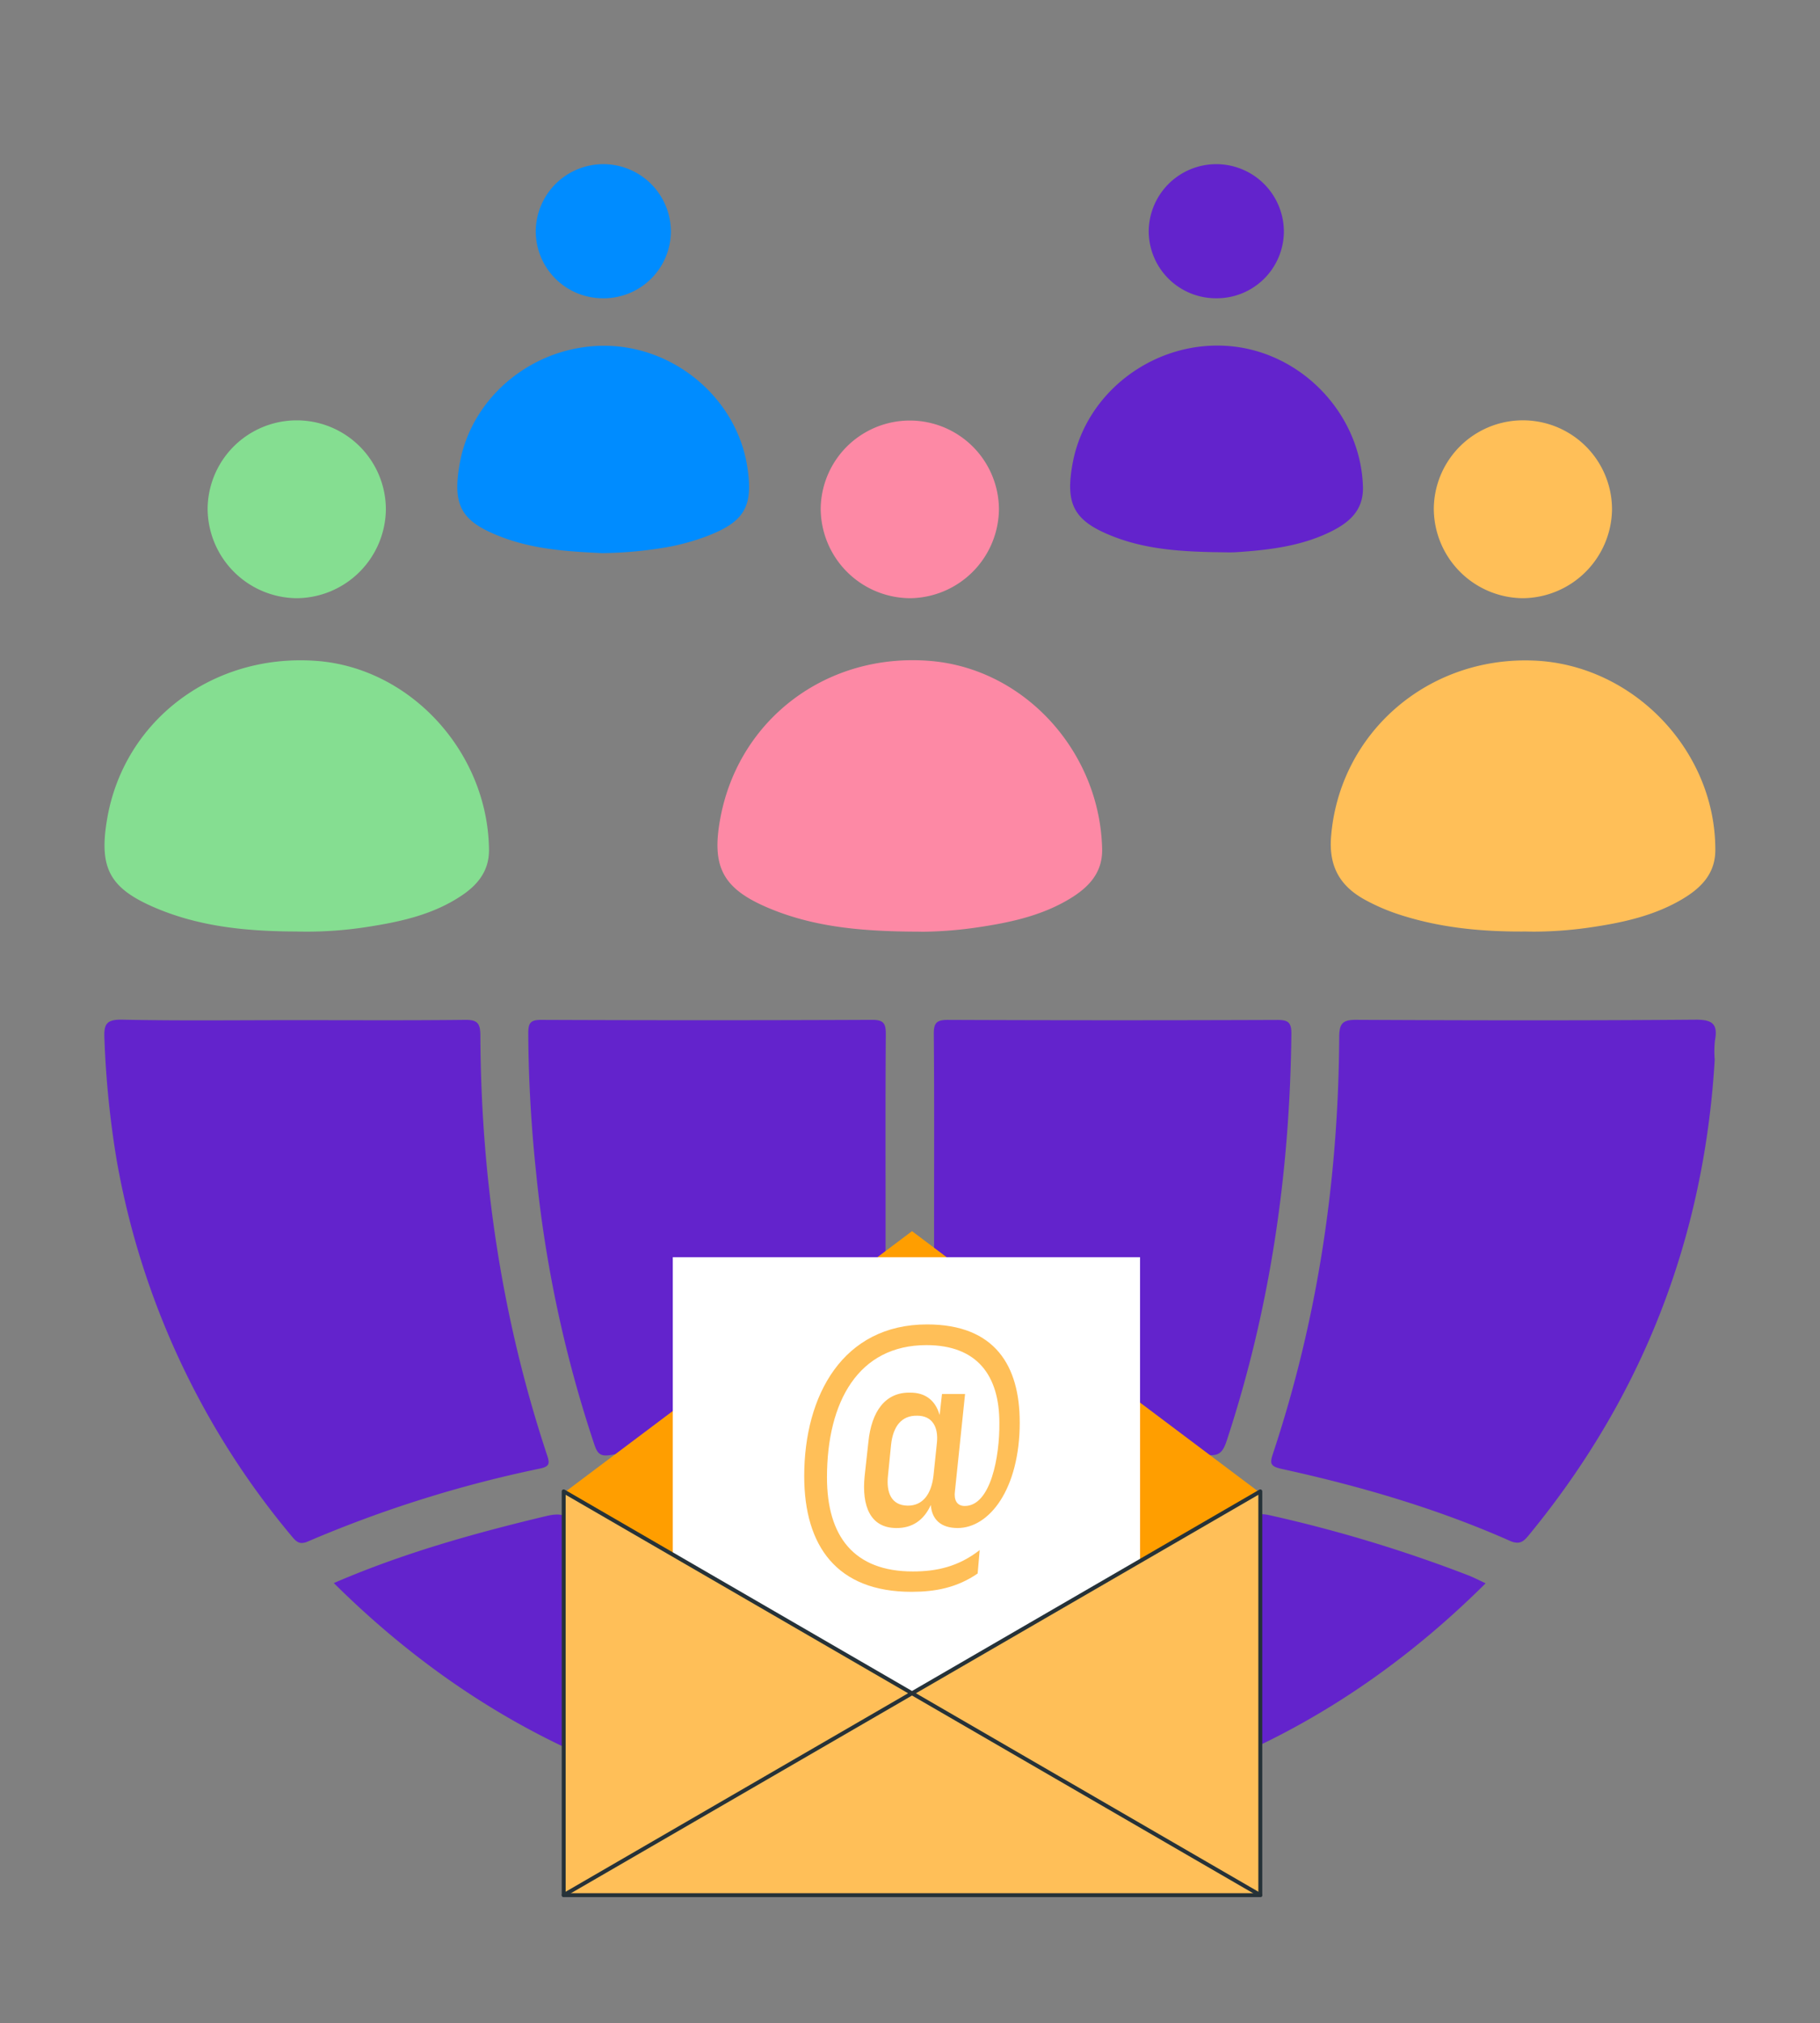
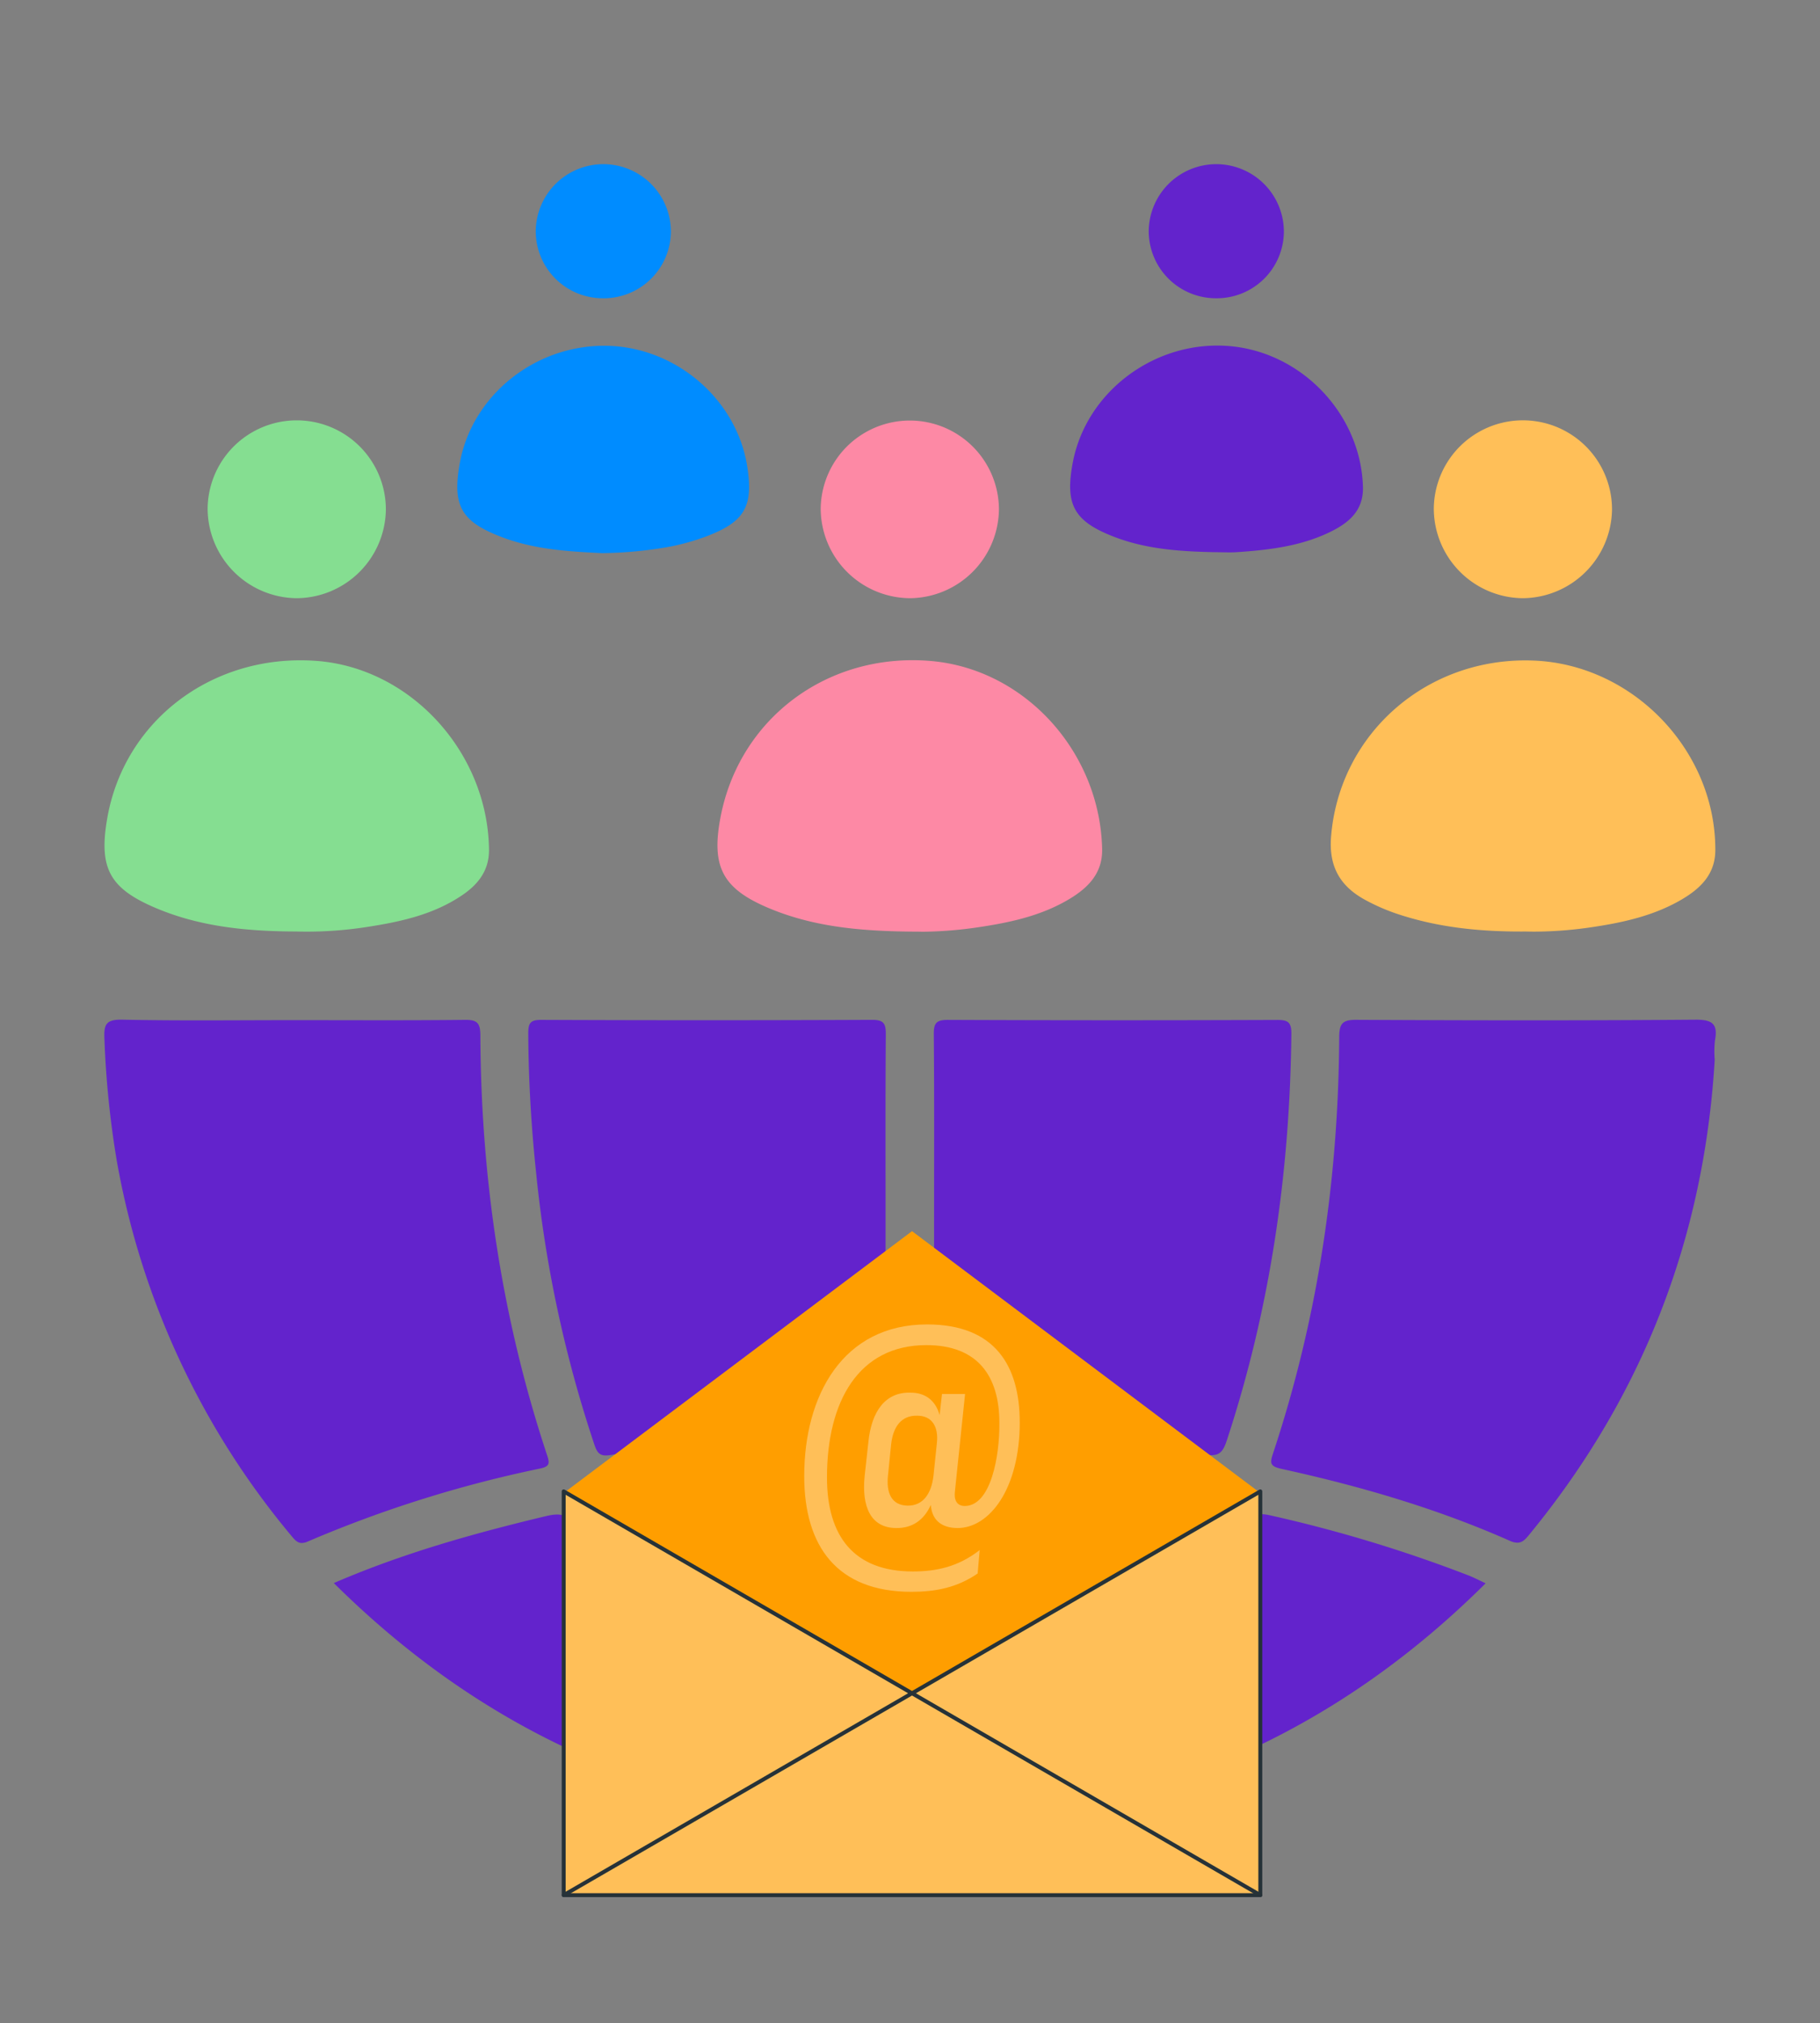
<svg xmlns="http://www.w3.org/2000/svg" width="463.251" height="514.982" viewBox="0 0 463.251 514.982">
  <rect x="0" y="0" width="463.251" height="514.982" fill="#808080" stroke="none" />
  <defs>
    <clipPath id="clip-path">
      <rect id="Rectangle_126" data-name="Rectangle 126" width="463.251" height="514.982" fill="none" />
    </clipPath>
    <clipPath id="clip-path-2">
      <rect id="Rectangle_125" data-name="Rectangle 125" width="463.251" height="446.557" fill="none" />
    </clipPath>
    <clipPath id="clip-path-3">
      <rect id="Rectangle_1069" data-name="Rectangle 1069" width="410.167" height="421.941" fill="none" />
    </clipPath>
  </defs>
  <g id="business_email_list" data-name="business email list" transform="translate(-775.663 -7946.197)">
    <g id="Group_2358" data-name="Group 2358" transform="translate(775.663 7978.774)">
      <g id="Group_2350" data-name="Group 2350" transform="translate(0 -32.578)">
        <path id="Path_6245" data-name="Path 6245" d="M0,0H463.251V514.982H0Z" fill="none" />
      </g>
      <g id="Group_2357" data-name="Group 2357" transform="translate(26.554 8.906)">
        <g id="Group_2356" data-name="Group 2356" clip-path="url(#clip-path-3)">
          <path id="Union_1" data-name="Union 1" d="M255.867,182.81c15.173-15.168,25.767-33.319,34.093-52.869,1.531-3.594,2.829-4.684,6.936-3.735a355.26,355.26,0,0,1,50.369,15.272c1.353.535,2.647,1.213,4.329,1.991-35.723,35.536-78.242,55.821-128.214,60.4A87.315,87.315,0,0,0,255.867,182.81Zm-197.458-39.4c17.745-7.665,35.764-12.677,54.014-17.043,4.318-1.033,6.164-.206,7.969,4.085,9.017,21.412,20.9,40.988,38.409,56.7a90.707,90.707,0,0,0,27.076,16.581C136.341,199.084,94.169,178.87,58.409,143.406ZM47.868,131.689A204.112,204.112,0,0,1,3.187,36.014,240.015,240.015,0,0,1,.029,4.938C-.151,1.221.41-.082,4.566,0,19.1.309,33.649.122,48.19.122S77.275.214,91.814.049c3.09-.035,3.884.825,3.9,3.888.149,36.493,5.467,72.187,16.971,106.877.728,2.195.664,2.921-1.833,3.458A309.54,309.54,0,0,0,51.865,132.8a4.071,4.071,0,0,1-1.6.405C49.319,133.208,48.663,132.647,47.868,131.689Zm309.9.97c-18.682-8.276-38.218-13.956-58.134-18.315-2.971-.649-2.971-1.485-2.153-3.956C308.9,75.98,314.126,40.566,314.322,4.381c.018-3.438.884-4.357,4.351-4.34,28.789.145,57.58.195,86.366-.035,4.463-.037,5.693,1.241,4.908,5.373a26.331,26.331,0,0,0-.048,4.835c-2.706,45.374-18.322,85.651-47.15,120.8-.982,1.2-1.771,2.117-3.1,2.117A4.7,4.7,0,0,1,357.768,132.658ZM124.752,108.216A317.031,317.031,0,0,1,109.879,38.7c-1.228-11.689-1.912-23.415-1.969-35.177C107.9.907,108.395.039,111.232.052q42.085.177,84.173-.007c3.05-.013,3.524,1.008,3.507,3.712-.116,16.158-.057,32.318-.057,48.475s-.083,32.319.075,48.477c.031,2.987-.623,3.929-3.756,3.986a437.488,437.488,0,0,0-66.152,6.1,7.972,7.972,0,0,1-1.337.133C126.014,110.928,125.389,110.085,124.752,108.216Zm155.318,2.467a419.255,419.255,0,0,0-65.27-5.98c-3.3-.061-3.691-1.226-3.667-4.074.132-16.155.064-32.313.064-48.472s.07-32.317-.068-48.475c-.022-2.845.686-3.638,3.594-3.627q41.864.174,83.728.013c2.732-.012,3.726.49,3.693,3.53-.377,35.3-5.359,69.845-16.418,103.451-.837,2.543-1.629,3.806-3.947,3.806A9.933,9.933,0,0,1,280.07,110.683Z" transform="translate(0 218.073)" fill="#6323cc" />
          <path id="Union_3" data-name="Union 3" d="M51.186,130.148c-14.486-.042-26.569-1.173-37.99-5.941C1.3,119.243-1.6,113.662.756,101.143c4.77-25.309,27.315-42.118,53.516-39.9C78.166,63.264,97.343,84.3,97.915,109.083c.138,6.079-3.447,9.776-8.134,12.629-7.138,4.346-15.157,6.09-23.3,7.3a102.989,102.989,0,0,1-14.066,1.156Q51.767,130.164,51.186,130.148ZM48.895,45.266a22.88,22.88,0,0,1-22.616-22.74,22.685,22.685,0,0,1,45.369.143,22.875,22.875,0,0,1-22.675,22.6Z" transform="translate(156.062 65.522)" fill="#fd89a5" />
          <path id="Union_2" data-name="Union 2" d="M49.739,130.105c-11.728.1-22.478-1.025-32.872-4.5a51.012,51.012,0,0,1-8.022-3.5c-6.377-3.439-9.381-8.423-8.767-16.129C2.17,79.77,24.451,60.126,51.529,61.135c25.394.946,46.49,22.934,46.352,48.344-.033,6.024-3.772,9.655-8.491,12.438-7.061,4.162-14.929,5.9-22.923,7.085a101.407,101.407,0,0,1-14.557,1.135Q50.8,130.136,49.739,130.105Zm-.972-84.841a22.869,22.869,0,0,1-22.541-22.8,22.682,22.682,0,0,1,45.363.265A22.907,22.907,0,0,1,48.9,45.265Z" transform="translate(312.17 65.524)" fill="#ffbf58" />
          <path id="Union_4" data-name="Union 4" d="M48.76,130.106c-12.23-.037-24.311-1.143-35.716-5.978-11.789-5-14.517-10.16-12.377-22.692C4.952,76.362,27.583,59.279,53.935,61.224c23.982,1.772,43.615,23.258,43.929,48,.068,5.294-2.724,8.847-6.767,11.6-7.46,5.082-16.068,6.88-24.787,8.207a100.277,100.277,0,0,1-15.065,1.112Q50,130.135,48.76,130.106Zm-.024-84.84A22.892,22.892,0,0,1,26.243,22.4a22.685,22.685,0,0,1,45.368.391A22.862,22.862,0,0,1,48.946,45.267Z" transform="translate(0.05 65.522)" fill="#85de91" />
-           <path id="Path_6261" data-name="Path 6261" d="M111.071,290.484c21.735-3.9,43.648-5.427,65.644-6.125,2.06-.065,2.408.788,2.405,2.567q-.058,35.873.021,71.747c.009,2.834-1.483,2.177-3.065,1.855-13.752-2.794-24.739-10.356-34.267-20.23-13.511-14-22.933-30.638-30.549-48.385a5.847,5.847,0,0,1-.19-1.429" transform="translate(19.762 50.593)" fill="#010101" />
          <path id="Path_6262" data-name="Path 6262" d="M179.306,322.694c0-11.591.1-23.183-.068-34.772-.042-2.909.747-3.646,3.653-3.551a502.857,502.857,0,0,1,60,5.26c4.961.761,4.991.812,2.907,5.394-8.871,19.495-19.649,37.668-36.213,51.777a61.957,61.957,0,0,1-27.137,13.749c-2.626.581-3.218-.052-3.192-2.642.12-11.737.053-23.475.053-35.213" transform="translate(31.89 50.594)" fill="#010101" />
          <path id="Union_6" data-name="Union 6" d="M11.491,95.293C1.041,91.353-1.294,87.352.6,76.59,3.636,59.3,19.631,46.351,37.742,46.535c17.739.18,33.387,13.528,36.069,30.77,1.577,10.138-.658,14.048-10.438,17.752a58.621,58.621,0,0,1-8.855,2.533A101.876,101.876,0,0,1,36.8,99.308C28.357,98.909,19.725,98.4,11.491,95.293ZM37.03,34.437A17.065,17.065,0,0,1,19.969,17.372a17.2,17.2,0,1,1,34.4.269,17.1,17.1,0,0,1-17.229,16.8Z" transform="translate(89.843 0.001)" fill="#008cff" />
          <path id="Union_5" data-name="Union 5" d="M37.2,99.073c-8.809-.164-17.59-.68-25.947-3.892C.989,91.229-1.366,87.023.669,76.268,4.116,58.032,21.842,44.925,40.754,46.627c18.381,1.653,33.232,17.447,33.773,35.786.182,6.2-3.75,9.291-8.541,11.6-7.4,3.554-15.43,4.5-23.5,5.046-.647.044-1.3.058-1.947.058C39.425,99.114,38.312,99.073,37.2,99.073Zm-.184-64.642A17.092,17.092,0,0,1,20,17.306a17.2,17.2,0,1,1,34.4.391A17.067,17.067,0,0,1,37.188,34.432Z" transform="translate(245.834 0.006)" fill="#6323cc" />
        </g>
      </g>
    </g>
    <g id="Group_2355" data-name="Group 2355" transform="translate(919.142 8259.585)">
      <g id="Group_2354" data-name="Group 2354" transform="translate(0 0)">
        <g id="Group_2353" data-name="Group 2353">
          <path id="Path_6247" data-name="Path 6247" d="M247.9,94.032c0,17.1-7.774,26.95-15.808,26.95-4.146,0-6.565-2.073-6.824-5.874-1.727,3.8-4.664,5.961-8.9,5.874-6.479-.086-8.724-5.528-7.948-13.215l.95-8.638c.778-7.86,4.319-12.784,10.711-12.612,3.887,0,6.392,2.074,7.429,5.7l.6-5.356h5.874L231.4,111.655c-.259,1.987.345,3.714,2.505,3.714,6.651,0,8.9-12.7,8.81-21.163,0-12.007-5.615-19.781-18.571-19.781-17.276,0-25.309,14.339-25.309,33.688,0,14.944,6.824,23.926,21.853,23.926,6.047,0,11.575-1.208,17.016-5.441l-.518,5.96c-5.269,3.628-10.8,4.664-16.844,4.664-19,0-27.3-11.661-27.3-29.454,0-20.559,9.847-38.611,31.269-38.611,17.363,0,23.582,10.625,23.582,24.876m-32.738,5.7-.777,7.774c-.519,4.492.863,7.688,4.923,7.774,3.973.086,6.133-3.024,6.651-7.688l.864-8.292c.432-4.06-1.21-6.911-5.011-6.911-3.973-.086-6.132,2.679-6.651,7.343" transform="translate(-135.305 -47.228)" fill="#ffbf58" />
          <path id="Path_6246" data-name="Path 6246" d="M321.774,117.251l.278-.2h-.55L233.4,50.81l-88.107,66.238h-.549l.281.2-.281.21h.574l88.867,63.922,87.308-63.922h.564Z" transform="translate(-144.739 -50.81)" fill="#ff9e00" />
-           <rect id="Rectangle_1068" data-name="Rectangle 1068" width="118.931" height="147.618" transform="translate(27.77 6.625)" fill="#fff" />
          <path id="Path_6248" data-name="Path 6248" d="M144.739,106.226V209H322.052V106.226L233.4,157.615Z" transform="translate(-144.739 -39.987)" fill="#ffbf58" />
          <path id="Path_6249" data-name="Path 6249" d="M144.739,106.226V209H322.052V106.226L233.4,157.615Z" transform="translate(-144.739 -39.987)" fill="none" stroke="#263238" stroke-linecap="round" stroke-linejoin="round" stroke-width="1" />
          <path id="Path_6250" data-name="Path 6250" d="M144.739,200.608,233.4,149.219l88.657,51.389" transform="translate(-144.739 -31.591)" fill="none" stroke="#263238" stroke-linecap="round" stroke-linejoin="round" stroke-width="1" />
        </g>
        <path id="Path_6251" data-name="Path 6251" d="M247.9,94.032c0,17.1-7.774,26.95-15.808,26.95-4.146,0-6.565-2.073-6.824-5.874-1.727,3.8-4.664,5.961-8.9,5.874-6.479-.086-8.724-5.528-7.948-13.215l.95-8.638c.778-7.86,4.319-12.784,10.711-12.612,3.887,0,6.392,2.074,7.429,5.7l.6-5.356h5.874L231.4,111.655c-.259,1.987.345,3.714,2.505,3.714,6.651,0,8.9-12.7,8.81-21.163,0-12.007-5.615-19.781-18.571-19.781-17.276,0-25.309,14.339-25.309,33.688,0,14.944,6.824,23.926,21.853,23.926,6.047,0,11.575-1.208,17.016-5.441l-.518,5.96c-5.269,3.628-10.8,4.664-16.844,4.664-19,0-27.3-11.661-27.3-29.454,0-20.559,9.847-38.611,31.269-38.611,17.363,0,23.582,10.625,23.582,24.876m-32.738,5.7-.777,7.774c-.519,4.492.863,7.688,4.923,7.774,3.973.086,6.133-3.024,6.651-7.688l.864-8.292c.432-4.06-1.21-6.911-5.011-6.911-3.973-.086-6.132,2.679-6.651,7.343" transform="translate(-131.82 -45.415)" fill="#ffbf58" />
      </g>
    </g>
  </g>
</svg>